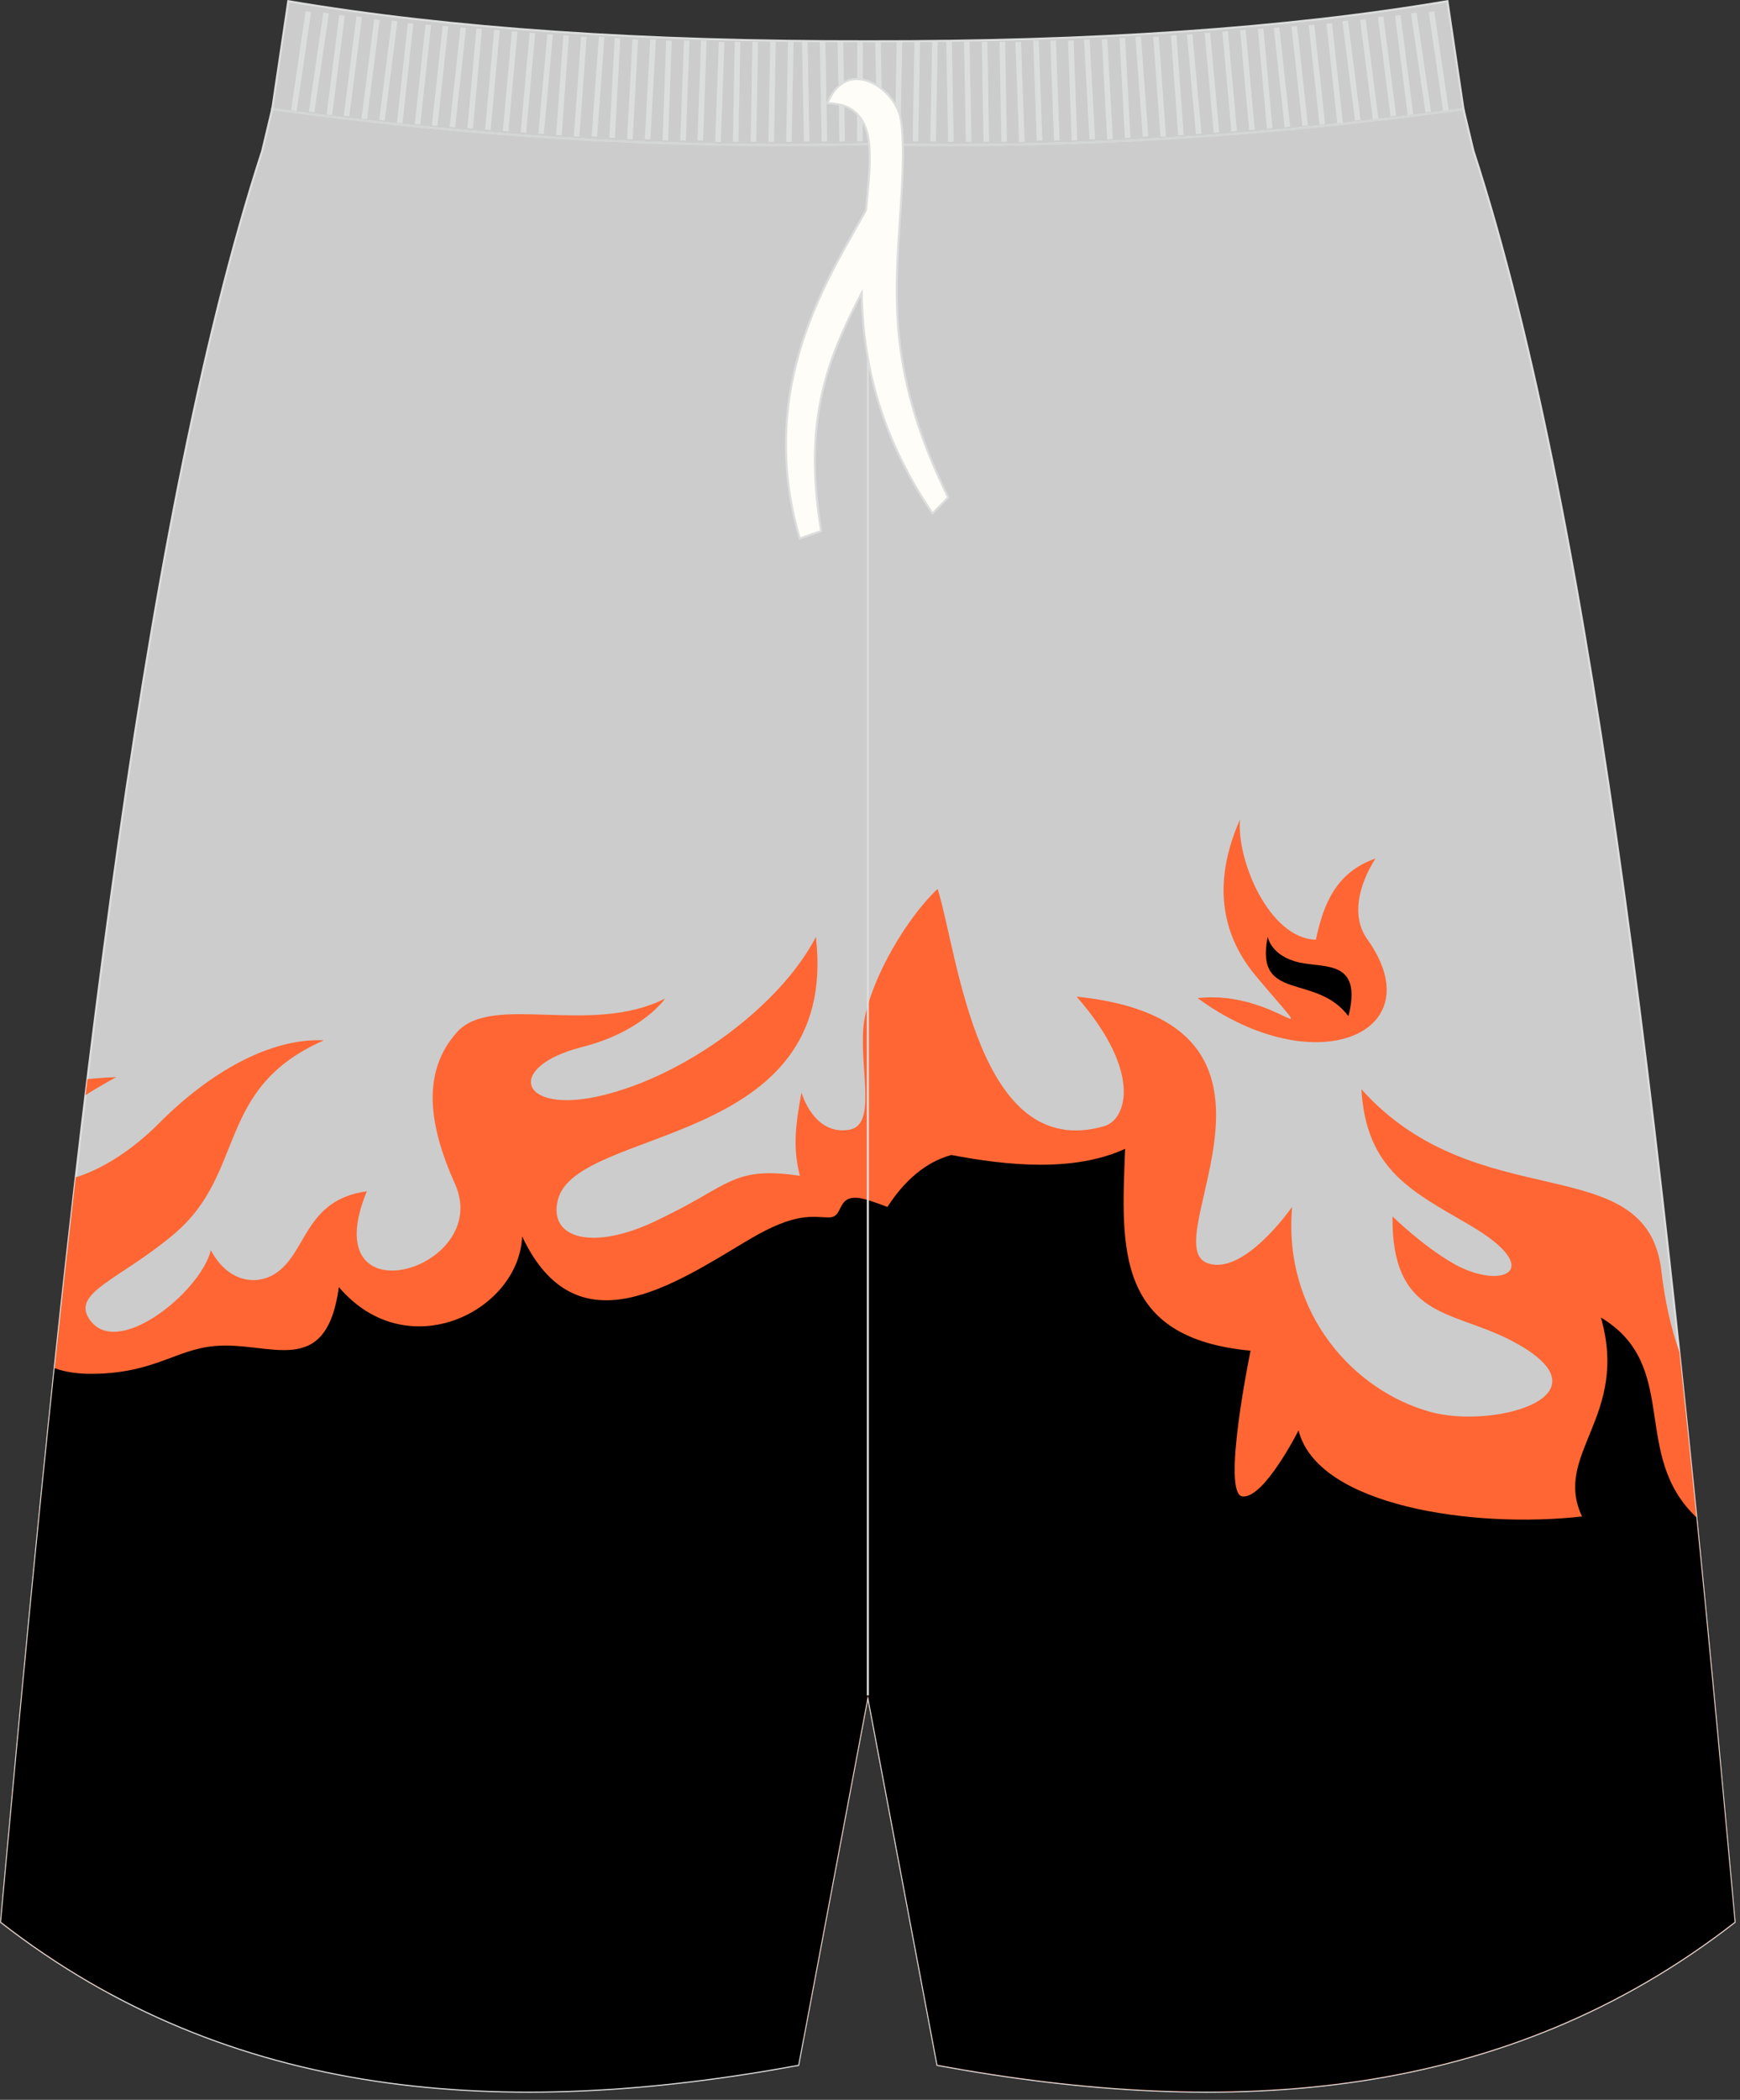
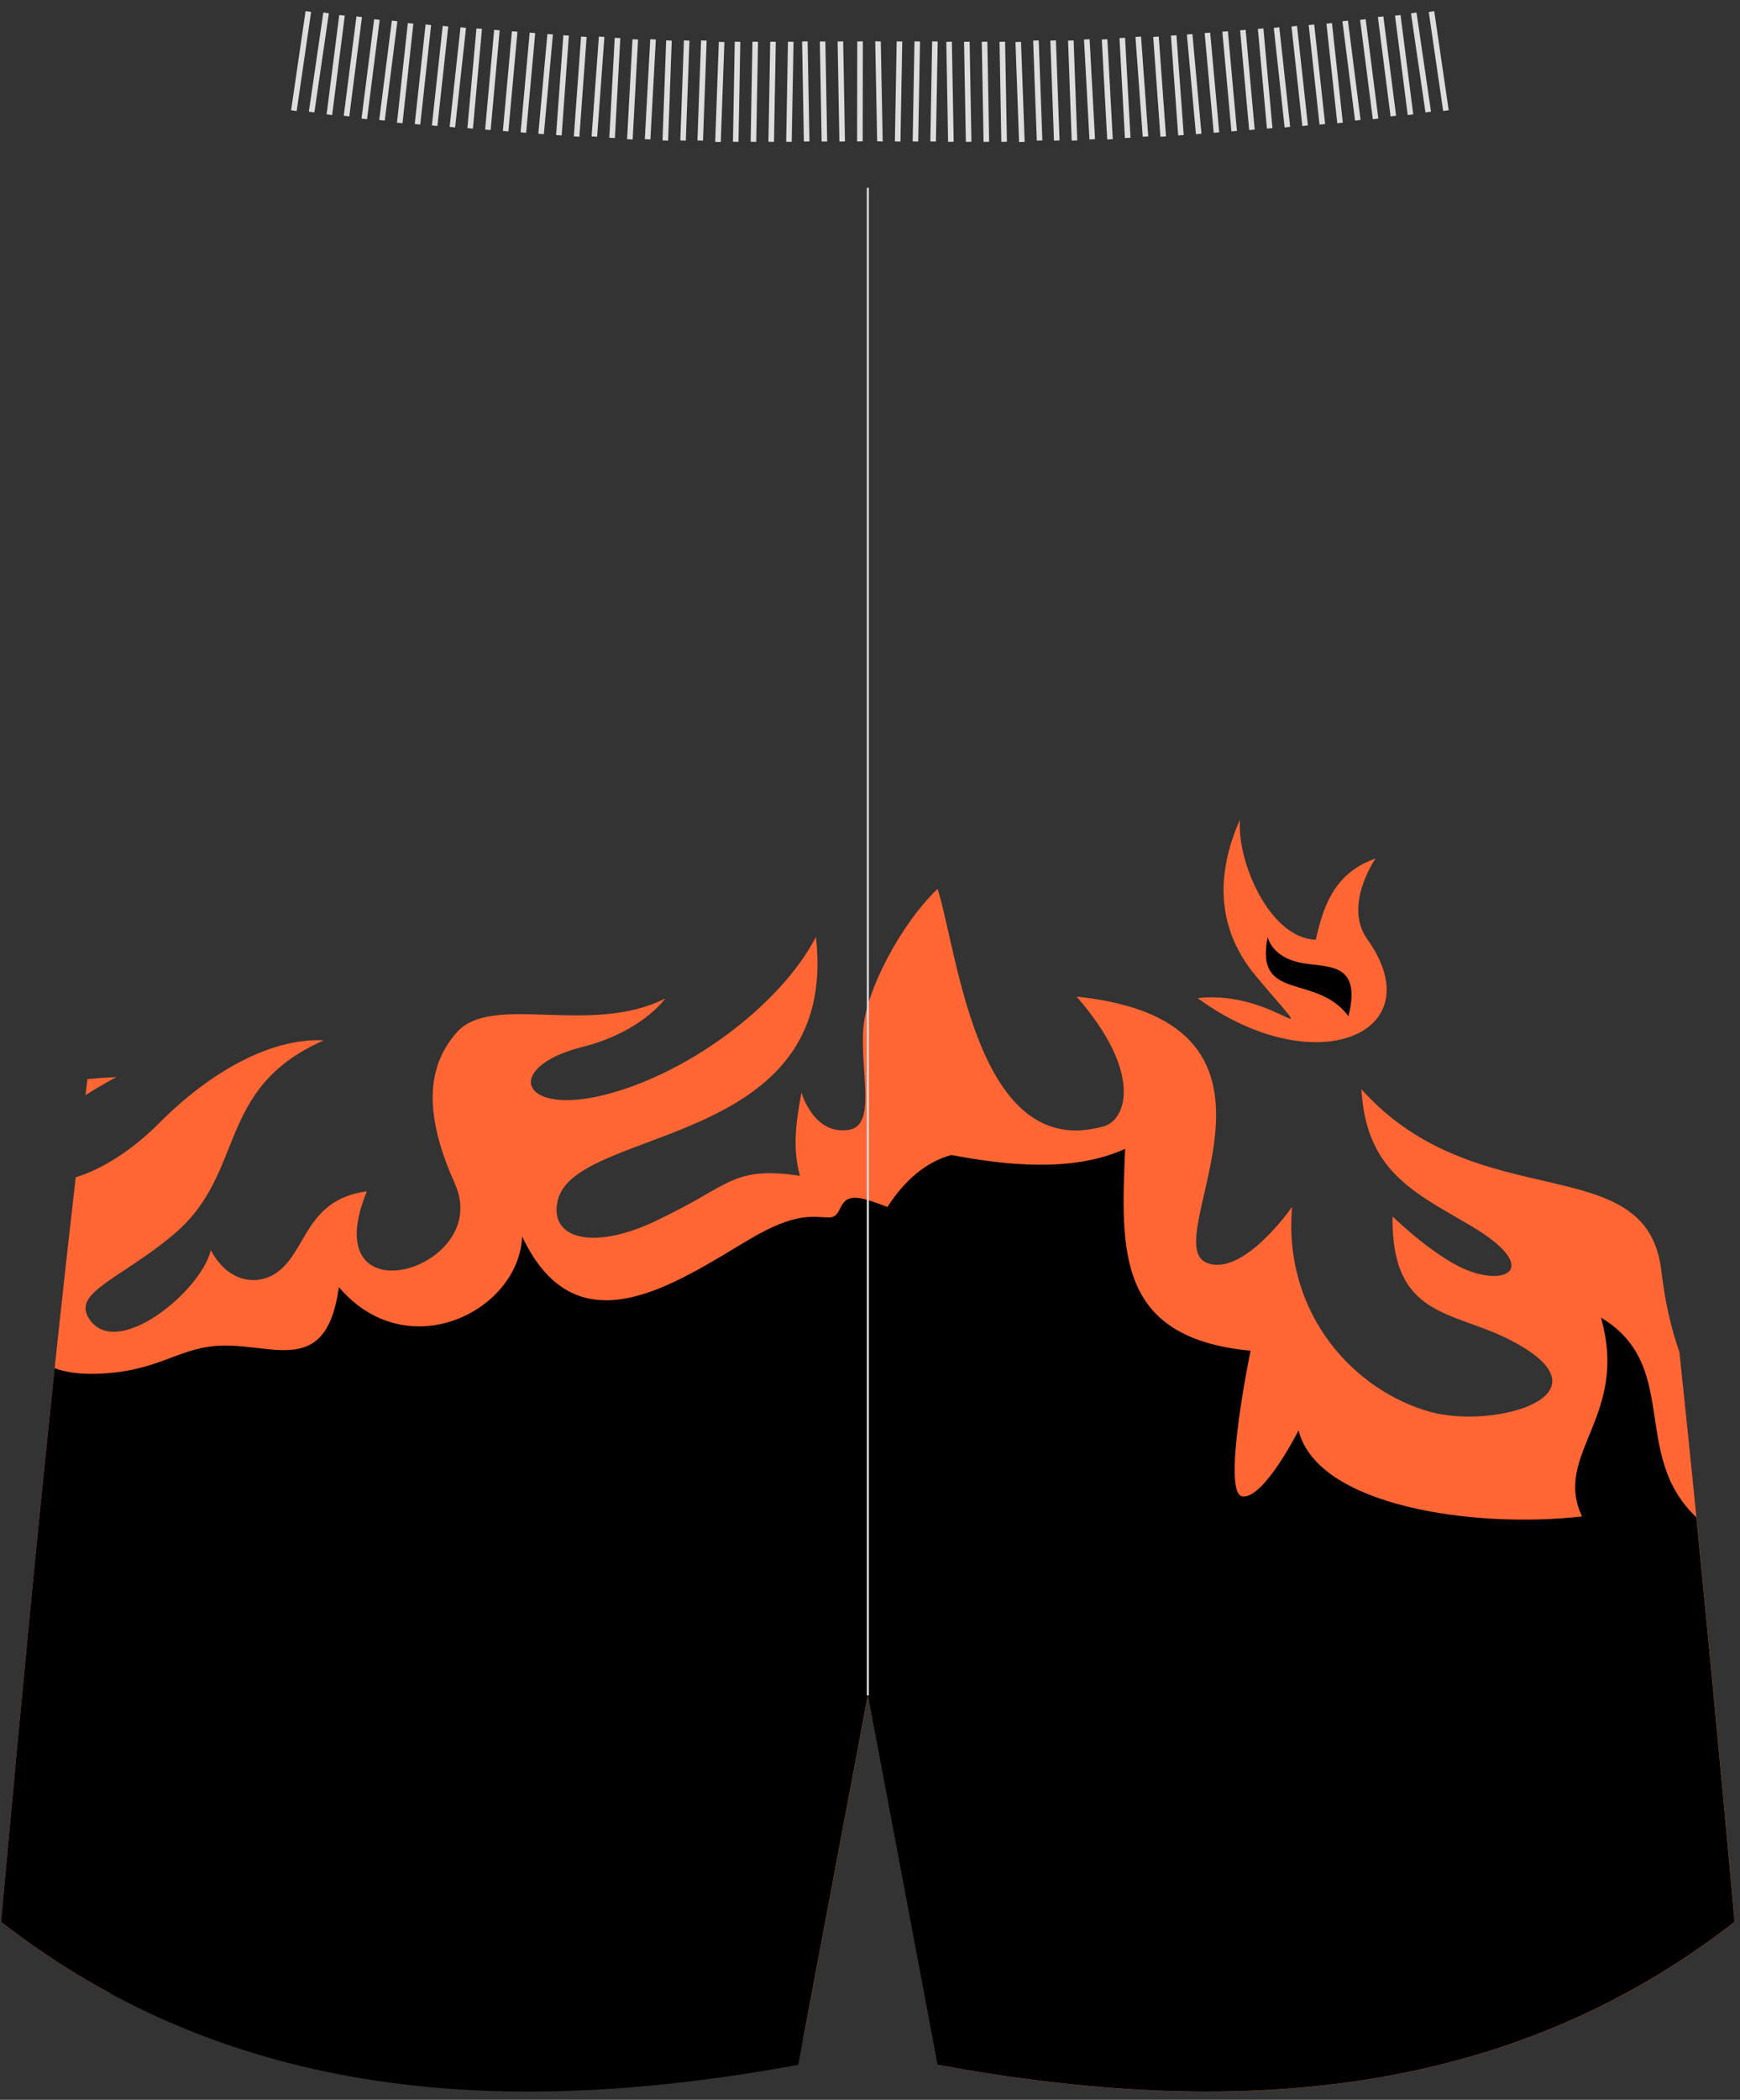
<svg xmlns="http://www.w3.org/2000/svg" version="1.1" id="图层_1" x="0px" y="0px" width="340px" height="410px" viewbox="0 0 340 410" enable-background="new 0 0 340 410" xml:space="preserve">
  <rect width="100%" height="100%" fill="#333333" stroke="none" />
-   <path fill="#CCCCCC" stroke="#DCDDDD" stroke-width="0.4" stroke-miterlimit="22.926" d="M169.58,28.14  c42.31,0.99,80.41-1.93,116.38-6.82l0.01,0.02l-3.14-21.11c-31.77,5.38-69.7,7.9-113.25,7.83C126.03,8.13,88.09,5.61,56.33,0.23  l-3.14,21.11l0-0.02C89.17,26.22,127.27,29.13,169.58,28.14z" />
-   <path fill="#CCCCCC" stroke="#DCDDDD" stroke-width="0.4" stroke-miterlimit="22.926" d="M169.58,28.14  c42.31,0.99,80.41-1.93,116.38-6.82l0.01,0.02l1.77,7.42l0.15,0.62c0,0,0,0.01,0,0.02c24.15,74.1,37.89,201.84,50.22,336.78  l0.83,9.12c-44.78,34.83-98.29,38.46-155.76,27.9l-13.6-72.15l-13.6,72.15c-57.48,10.56-110.98,6.93-155.77-27.9l0.83-9.12  C13.37,231.23,27.1,103.5,51.26,29.4c0-0.01,0-0.01,0-0.02l0.15-0.62l1.77-7.42l0-0.02C89.17,26.22,127.27,29.13,169.58,28.14z" />
  <path fill="#FF6633" d="M215.74,219.9c4.41-1.27,7.57-10.52-5.37-25.3c48.69,5.02,15.1,47.99,25.48,52  c7.14,2.76,16.63-10.95,16.63-10.95c-1.82,20.86,12.14,35.98,27.08,40.05c12.68,3.46,36.55-3.43,15.26-14.19  c-11.25-5.68-22.92-4.27-22.72-23.99c0,0,5.88,5.76,11.89,9.19c9.44,5.38,18.32,1.37,3.31-7.43c-11.28-6.61-20.34-10.71-21.28-26.6  c22.74,25.39,55.82,11.21,58.62,35.51c0.66,5.69,1.84,11.11,3.51,15.77c3.52,33.06,6.8,67.4,9.98,102.21l0.83,9.12  c-44.78,34.83-98.29,38.46-155.76,27.9l-13.6-72.15l-12.66,67.16l-1.88-0.51l-2.21-28.46L21.44,389.19  c-7.27-3.94-14.36-8.55-21.23-13.9l0.83-9.12c4.29-46.96,8.75-93.04,13.76-136.3c4.89-1.46,10.87-5.11,16.33-10.6  c9.91-9.95,21.73-16.63,32.16-16.14c-21.33,9.38-15.07,25.84-29.27,37.82c-10.47,8.83-19.96,11.34-16.63,16.52  c5.29,8.23,21.82-5.23,23.81-13.35c3.5,6.52,9.07,6.73,12.4,4.68c6.45-3.97,5.76-14.51,18.08-16.19  c-10.52,25.64,24.77,15.33,17.22-1.46c-5.33-11.87-6.39-22,0.37-29.58c6.89-7.74,26.16,0.79,40.71-6.61c0,0-4.4,6.48-16.24,9.48  c-15.2,3.85-12.3,13.21,3.55,9.54c16.6-3.84,35.17-17.56,42.14-31.04c4.78,41.43-46.91,36.83-50.44,51.41  c-1.84,7.6,7.01,9.92,19.34,3.96c1.64-0.79,3.14-1.55,4.51-2.26c9.95-5.18,11.48-8.23,23.46-6.47c-1.52-5.73-0.71-10.59,0.31-16.27  c0,0,2.35,8.48,9.35,7.28c5.34-0.91,2.1-11.38,2.73-19.76c0.55-7.35,7.16-20.19,14.52-27.28C187.25,186.46,191,227.02,215.74,219.9  L215.74,219.9z M17.09,210.7l-0.38,3.14c3.31-2.12,6.02-3.52,6.02-3.52C20.73,210.39,18.86,210.53,17.09,210.7z" />
  <path d="M10.68,267.14c2.03,0.77,4.6,1.17,7.8,1.11c11.84-0.23,15.86-4.75,23.5-5.43c10.81-0.96,21.72,6.69,24.24-11.5  c13.33,15.67,35.19,4.75,35.81-9.9c10.57,22.45,29.5,9.45,44.21,0.69c9.4-5.6,12.53-4.4,15.77-4.4c3.24,0,0.97-5.43,7.63-3.37  c1.22,0.38,2.49,0.84,3.76,1.33c3.36-5.19,7.47-8.76,12.48-10.15c10.78,2.04,23.81,3.44,33.97-1.2  c-0.79,19.49-1.89,36.96,24.51,39.41c0,0-5.78,27.99-1.57,28.46c4.21,0.47,10.95-12.9,10.95-12.9  c3.68,14.79,34.21,19.21,55.39,16.81c-5.76-12.24,9.27-19.49,3.69-38.84c15.68,9.39,5.68,26.7,18.64,38.99  c2.29,22.91,4.49,46.3,6.65,69.9l0.83,9.12c-44.78,34.83-98.29,38.46-155.76,27.9l-13.6-72.15l-13.6,72.15  c-57.48,10.56-110.99,6.93-155.77-27.9l0.83-9.12C4.12,332.48,7.29,299.22,10.68,267.14z" />
  <path fill="#FF6633" d="M242.3,160.01c-0.7,7.97,5.73,23.25,14.82,23.47c1.47-6.73,3.77-13.11,11.67-15.85c0,0-6.38,9.1-1.62,15.76  c13.1,18.33-10.17,28.31-33.15,11.5c15.57-1.78,25.6,12.58,11.45-4.23C240.42,184.65,235.77,174.76,242.3,160.01z" />
  <path d="M247.71,182.92c0,0,0.63,3.82,6.28,5.03c5.09,1.09,12.23-0.48,9.5,10.48C257.16,189.9,245.13,195.85,247.71,182.92z" />
  <line fill="none" stroke="#DCDDDD" stroke-width="0.4" stroke-miterlimit="22.926" x1="169.58" y1="331.05" x2="169.58" y2="36.66" />
  <g>
    <path fill="#DCDDDD" d="M56.88,21.53l2.83-19.35l1.08,0.15l-2.82,19.35L56.88,21.53L56.88,21.53L56.88,21.53z M60.35,21.8   L60.35,21.8l1.08,0.15l2.83-19.35l-1.08-0.15L60.35,21.8L60.35,21.8L60.35,21.8z M63.82,22.33L63.82,22.33l2.47-19.4l1.08,0.13   l-2.47,19.4L63.82,22.33L63.82,22.33L63.82,22.33z M67.17,22.6L67.17,22.6l1.08,0.13l2.48-19.4l-1.08-0.13L67.17,22.6L67.17,22.6   L67.17,22.6z M70.64,23.15L70.64,23.15l2.47-19.4l1.08,0.13l-2.47,19.4L70.64,23.15L70.64,23.15L70.64,23.15z M74.1,23.42   L74.1,23.42l1.08,0.13l2.47-19.4l-1.08-0.13L74.1,23.42L74.1,23.42L74.1,23.42z M77.57,23.95L77.57,23.95l2.12-19.44l1.08,0.11   l-2.12,19.44L77.57,23.95L77.57,23.95L77.57,23.95z M81.04,24.22L81.04,24.22l2.12-19.44l1.08,0.11l-2.12,19.43L81.04,24.22   L81.04,24.22L81.04,24.22z M84.39,24.49L84.39,24.49l2.12-19.43l1.08,0.11L85.47,24.6L84.39,24.49L84.39,24.49L84.39,24.49z    M87.86,24.77L87.86,24.77l2.12-19.44l1.08,0.11l-2.13,19.44L87.86,24.77L87.86,24.77L87.86,24.77z M91.33,25.02L91.33,25.02   L93.1,5.55l1.08,0.09l-1.77,19.47L91.33,25.02L91.33,25.02L91.33,25.02z M94.79,25.3L94.79,25.3l1.77-19.47l1.08,0.09l-1.77,19.47   L94.79,25.3L94.79,25.3L94.79,25.3z M98.26,25.57L98.26,25.57l1.77-19.47l1.08,0.09l-1.77,19.47L98.26,25.57L98.26,25.57   L98.26,25.57z M101.73,25.84L101.73,25.84l1.77-19.47l1.08,0.09l-1.77,19.47L101.73,25.84L101.73,25.84L101.73,25.84z    M105.19,26.11L105.19,26.11l1.77-19.47l1.08,0.09l-1.77,19.47L105.19,26.11L105.19,26.11L105.19,26.11z M108.66,26.37   L108.66,26.37l1.42-19.49l1.08,0.07l-1.41,19.49L108.66,26.37L108.66,26.37L108.66,26.37z M112.13,26.64L112.13,26.64l1.41-19.5   l1.09,0.07l-1.42,19.49L112.13,26.64L112.13,26.64L112.13,26.64z M115.6,26.64L115.6,26.64l1.42-19.5l1.08,0.07l-1.42,19.49   L115.6,26.64L115.6,26.64L115.6,26.64z M119.06,26.9L119.06,26.9l1.06-19.52l1.09,0.06l-1.06,19.52L119.06,26.9L119.06,26.9   L119.06,26.9z M122.53,27.17L122.53,27.17l1.06-19.51l1.09,0.05l-1.06,19.52L122.53,27.17L122.53,27.17L122.53,27.17z M126,27.17   L126,27.17l1.06-19.51l1.09,0.05l-1.06,19.52L126,27.17L126,27.17L126,27.17z M129.46,27.42L129.46,27.42l0.71-19.53l1.09,0.04   l-0.71,19.53L129.46,27.42L129.46,27.42L129.46,27.42z M132.93,27.42L132.93,27.42l0.71-19.53l1.08,0.04l-0.71,19.53L132.93,27.42   L132.93,27.42L132.93,27.42z M136.28,27.42L136.28,27.42l0.71-19.53l1.09,0.04l-0.71,19.53L136.28,27.42L136.28,27.42L136.28,27.42   z M139.75,27.7L139.75,27.7l0.71-19.53l1.09,0.04l-0.71,19.53L139.75,27.7L139.75,27.7L139.75,27.7z M143.22,27.68L143.22,27.68   l0.35-19.54l1.09,0.02L144.3,27.7L143.22,27.68L143.22,27.68L143.22,27.68z M146.68,27.68L146.68,27.68l0.35-19.54l1.09,0.02   l-0.35,19.54L146.68,27.68L146.68,27.68L146.68,27.68z M150.15,27.68L150.15,27.68l0.35-19.54l1.09,0.02l-0.35,19.54L150.15,27.68   L150.15,27.68L150.15,27.68z M153.62,27.68L153.62,27.68l0.35-19.54l1.09,0.02L154.7,27.7L153.62,27.68L153.62,27.68L153.62,27.68z    M157.08,27.64L157.08,27.64l-0.35-19.54l1.08-0.02l0.36,19.54L157.08,27.64L157.08,27.64L157.08,27.64z M160.55,27.64   L160.55,27.64L160.2,8.11l1.08-0.02l0.35,19.54L160.55,27.64L160.55,27.64L160.55,27.64z M164.02,27.64L164.02,27.64l-0.35-19.54   l1.09-0.02l0.35,19.54L164.02,27.64L164.02,27.64L164.02,27.64z M167.48,27.63L167.48,27.63l0.03-19.53l1.09-0.04l-0.03,19.53   L167.48,27.63z" />
    <path fill="#DCDDDD" d="M283.08,21.53l-2.83-19.35l-1.07,0.15L282,21.67L283.08,21.53L283.08,21.53L283.08,21.53z M279.62,21.8   L279.62,21.8l-1.08,0.15l-2.83-19.35l1.08-0.15L279.62,21.8L279.62,21.8L279.62,21.8z M276.15,22.33L276.15,22.33l-2.48-19.4   l-1.08,0.13l2.48,19.4L276.15,22.33L276.15,22.33L276.15,22.33z M272.8,22.6L272.8,22.6l-1.08,0.13l-2.48-19.4l1.07-0.13   L272.8,22.6L272.8,22.6L272.8,22.6z M269.33,23.15L269.33,23.15l-2.48-19.4l-1.08,0.13l2.48,19.4L269.33,23.15L269.33,23.15   L269.33,23.15z M265.86,23.42L265.86,23.42l-1.08,0.13l-2.47-19.4l1.08-0.13L265.86,23.42L265.86,23.42L265.86,23.42z    M262.39,23.95L262.39,23.95l-2.12-19.44l-1.08,0.11l2.12,19.44L262.39,23.95L262.39,23.95L262.39,23.95z M258.93,24.22   L258.93,24.22L256.8,4.78l-1.08,0.11l2.12,19.44L258.93,24.22L258.93,24.22L258.93,24.22z M255.57,24.49L255.57,24.49l-2.13-19.43   l-1.08,0.11l2.12,19.44L255.57,24.49L255.57,24.49L255.57,24.49z M252.1,24.77L252.1,24.77l-2.12-19.44l-1.08,0.11l2.12,19.44   L252.1,24.77L252.1,24.77L252.1,24.77z M248.64,25.02L248.64,25.02l-1.77-19.47l-1.08,0.09l1.77,19.47L248.64,25.02L248.64,25.02   L248.64,25.02z M245.17,25.3L245.17,25.3L243.4,5.83l-1.08,0.09l1.77,19.47L245.17,25.3L245.17,25.3L245.17,25.3z M241.7,25.57   L241.7,25.57L239.93,6.1l-1.08,0.09l1.77,19.47L241.7,25.57L241.7,25.57L241.7,25.57z M238.24,25.84L238.24,25.84l-1.77-19.47   l-1.08,0.09l1.77,19.47L238.24,25.84L238.24,25.84L238.24,25.84z M234.77,26.11L234.77,26.11L233,6.65l-1.08,0.09l1.77,19.47   L234.77,26.11L234.77,26.11L234.77,26.11z M231.3,26.37L231.3,26.37l-1.42-19.49l-1.08,0.07l1.42,19.49L231.3,26.37L231.3,26.37   L231.3,26.37z M227.84,26.64L227.84,26.64l-1.42-19.5l-1.08,0.07l1.41,19.49L227.84,26.64L227.84,26.64L227.84,26.64z    M224.37,26.64L224.37,26.64l-1.41-19.5l-1.09,0.07l1.42,19.49L224.37,26.64L224.37,26.64L224.37,26.64z M220.9,26.9L220.9,26.9   l-1.06-19.52l-1.09,0.06l1.06,19.52L220.9,26.9L220.9,26.9L220.9,26.9z M217.44,27.17L217.44,27.17l-1.06-19.51l-1.09,0.05   l1.06,19.52L217.44,27.17L217.44,27.17L217.44,27.17z M213.97,27.17L213.97,27.17l-1.06-19.51l-1.09,0.05l1.06,19.52L213.97,27.17   L213.97,27.17L213.97,27.17z M210.5,27.42L210.5,27.42l-0.71-19.53l-1.09,0.04l0.71,19.53L210.5,27.42L210.5,27.42L210.5,27.42z    M207.04,27.42L207.04,27.42l-0.71-19.53l-1.09,0.04l0.71,19.53L207.04,27.42L207.04,27.42L207.04,27.42z M203.68,27.42   L203.68,27.42l-0.71-19.53l-1.09,0.04l0.71,19.53L203.68,27.42L203.68,27.42L203.68,27.42z M200.22,27.7L200.22,27.7l-0.71-19.53   l-1.09,0.04l0.71,19.53L200.22,27.7L200.22,27.7L200.22,27.7z M196.75,27.68L196.75,27.68l-0.35-19.54l-1.09,0.02l0.35,19.54   L196.75,27.68L196.75,27.68L196.75,27.68z M193.28,27.68L193.28,27.68l-0.35-19.54l-1.09,0.02l0.35,19.54L193.28,27.68   L193.28,27.68L193.28,27.68z M189.82,27.68L189.82,27.68l-0.35-19.54l-1.09,0.02l0.35,19.54L189.82,27.68L189.82,27.68   L189.82,27.68z M186.35,27.68L186.35,27.68l-0.35-19.54l-1.09,0.02l0.35,19.54L186.35,27.68L186.35,27.68L186.35,27.68z    M182.88,27.64L182.88,27.64l0.35-19.54l-1.09-0.02l-0.35,19.54L182.88,27.64L182.88,27.64L182.88,27.64z M179.42,27.64   L179.42,27.64l0.35-19.54l-1.08-0.02l-0.35,19.54L179.42,27.64L179.42,27.64L179.42,27.64z M175.95,27.64L175.95,27.64l0.35-19.54   l-1.09-0.02l-0.35,19.54L175.95,27.64L175.95,27.64L175.95,27.64z M172.48,27.63L172.48,27.63L172.11,8.1l-1.09-0.04l0.38,19.53   L172.48,27.63z" />
  </g>
-   <path fill="none" stroke="#D4D5D5" stroke-width="0.4" stroke-miterlimit="22.926" d="M53.19,21.31  c35.97,4.89,74.08,7.81,116.39,6.82c42.31,0.99,80.38-1.9,116.35-6.8l0.04-0.01" />
-   <path fill="#FFFDF8" stroke="#DCDDDD" stroke-width="0.4" stroke-miterlimit="22.926" d="M161.69,20.14  c1.42,0.09,2.91,0.2,4.27,0.97c5.09,2.91,4.23,9.94,3.25,19.94c-6.83,12.51-21.73,34.06-12.94,64.1l4.19-1.47  c-3.79-22.52,1.85-34.66,7.91-46.49c0.22,12.36,2.98,27.07,13.85,43.05l3.07-3.12c-12.74-25.74-10.17-41.51-9.13-59.07  c0.26-4.58,0.55-10.9-0.16-14.77C175.15,17.45,165.55,10.69,161.69,20.14z" />
</svg>